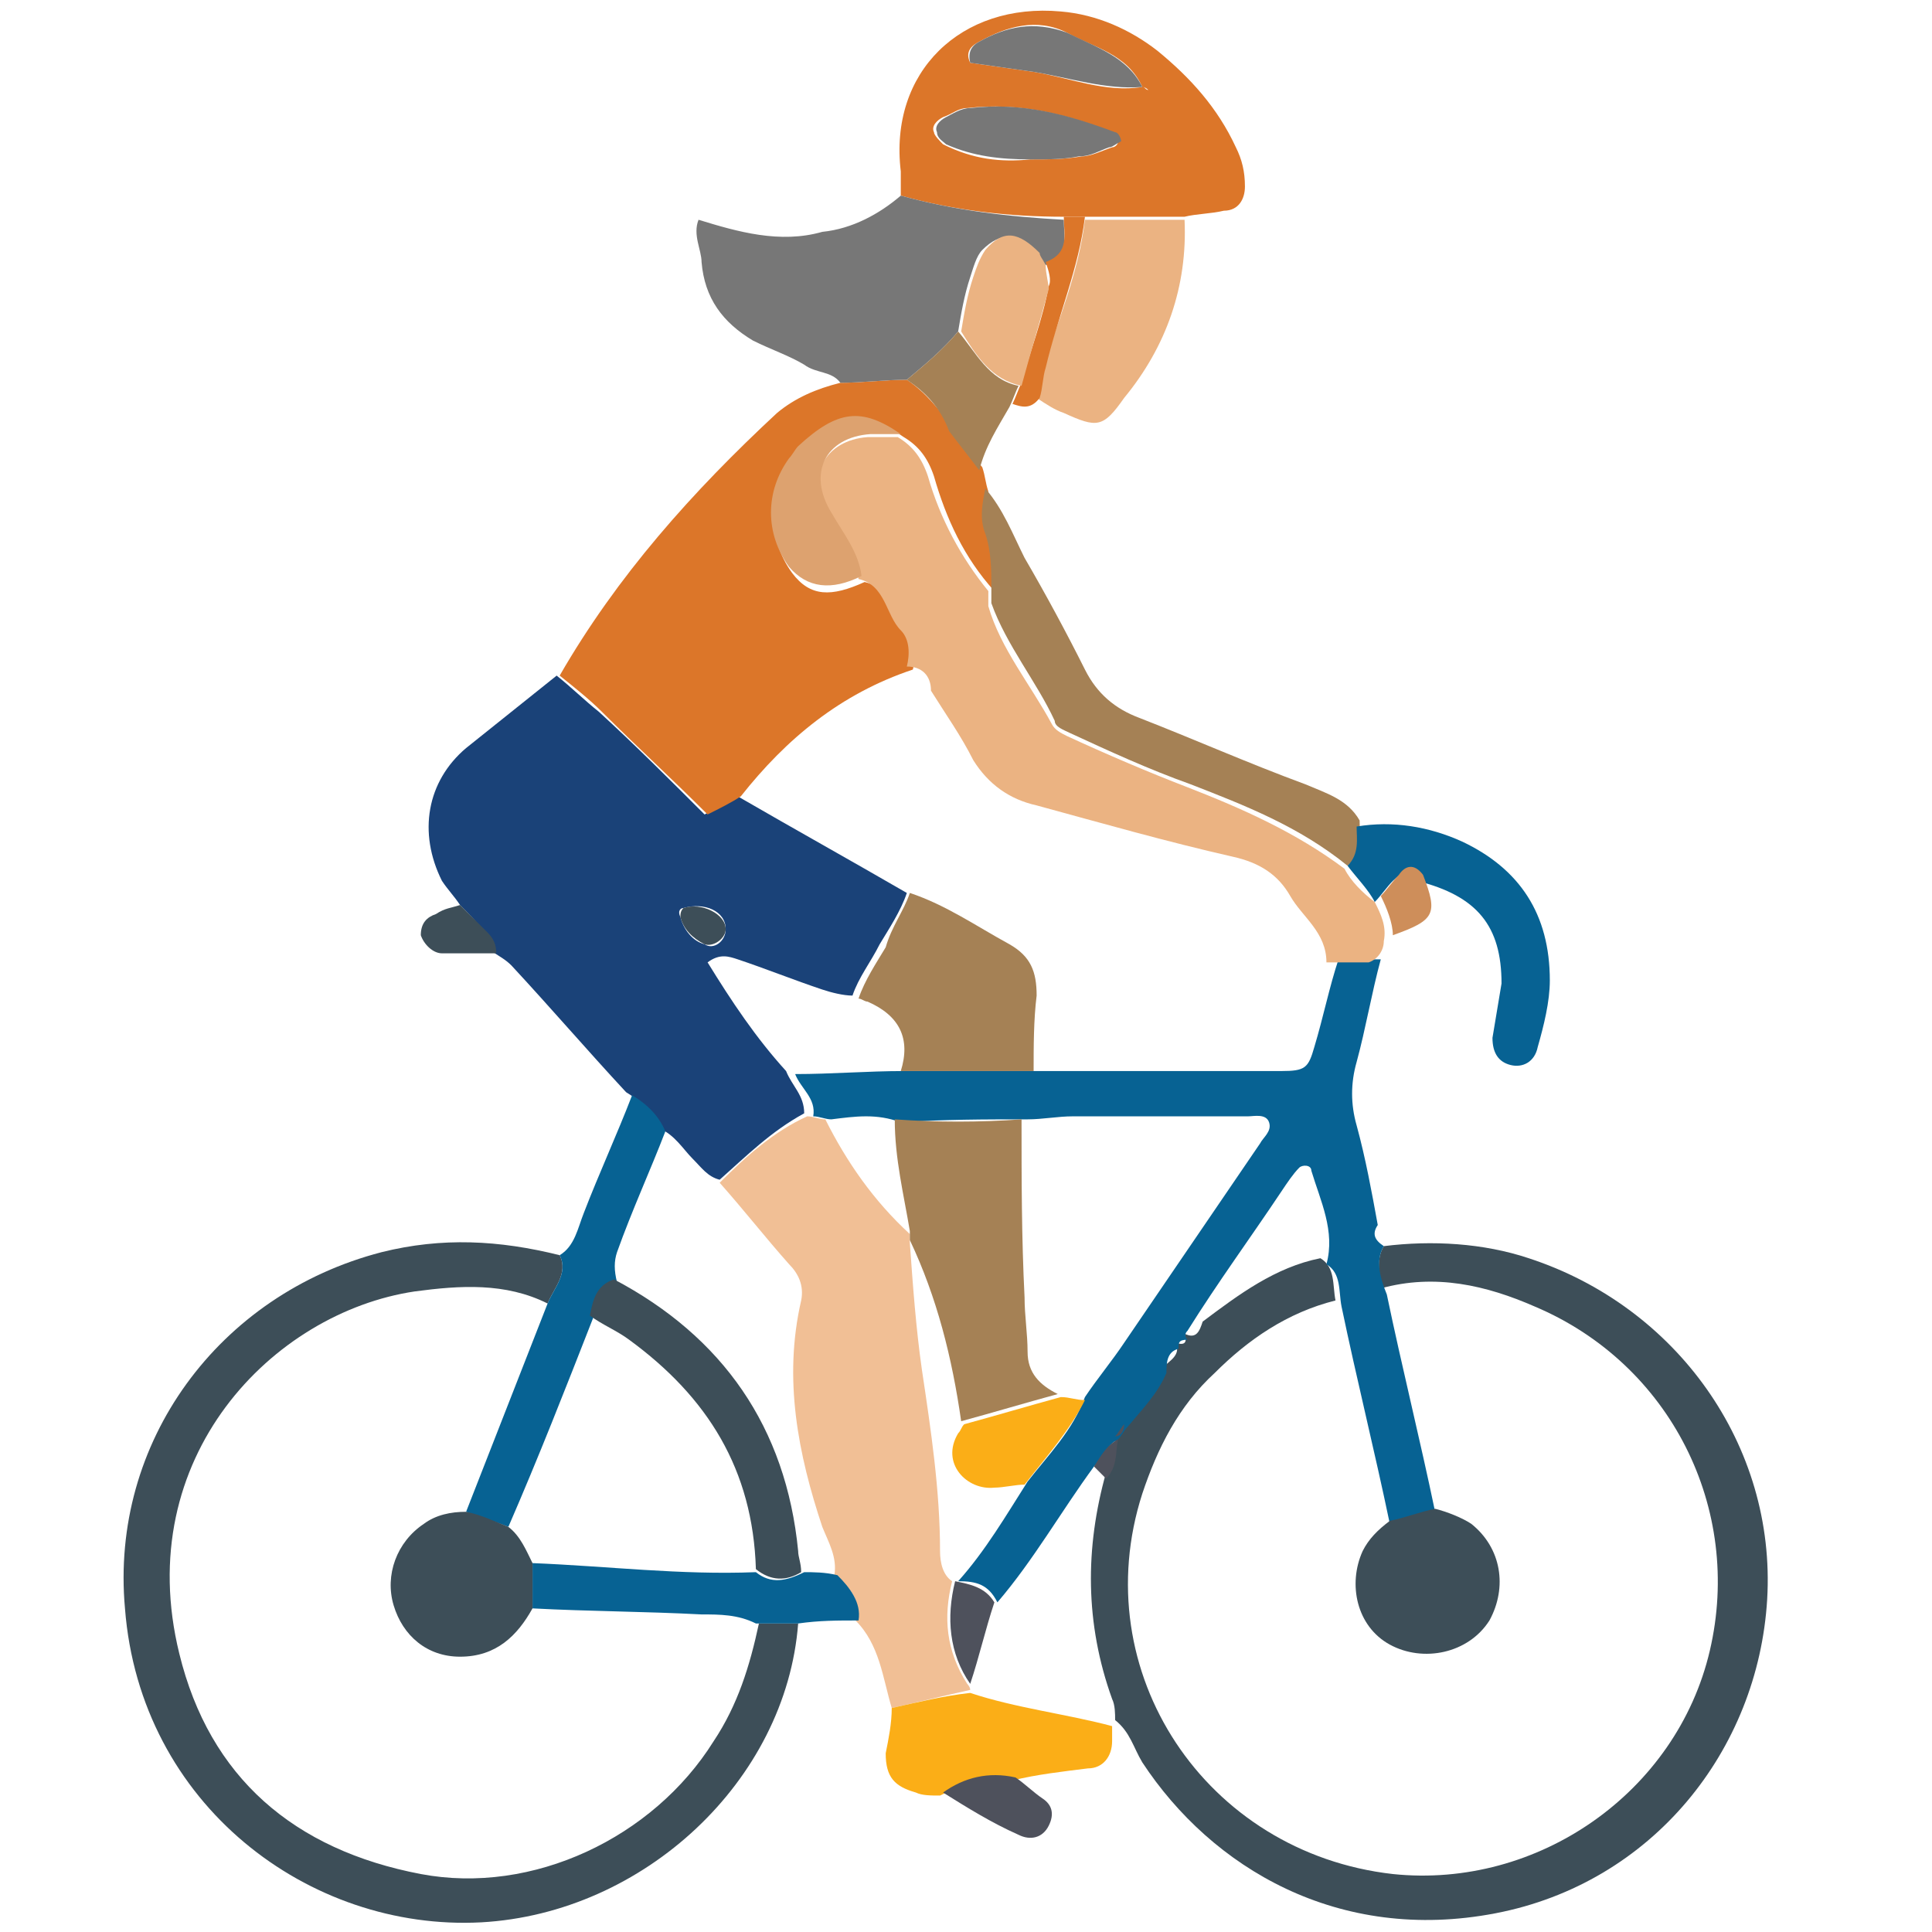
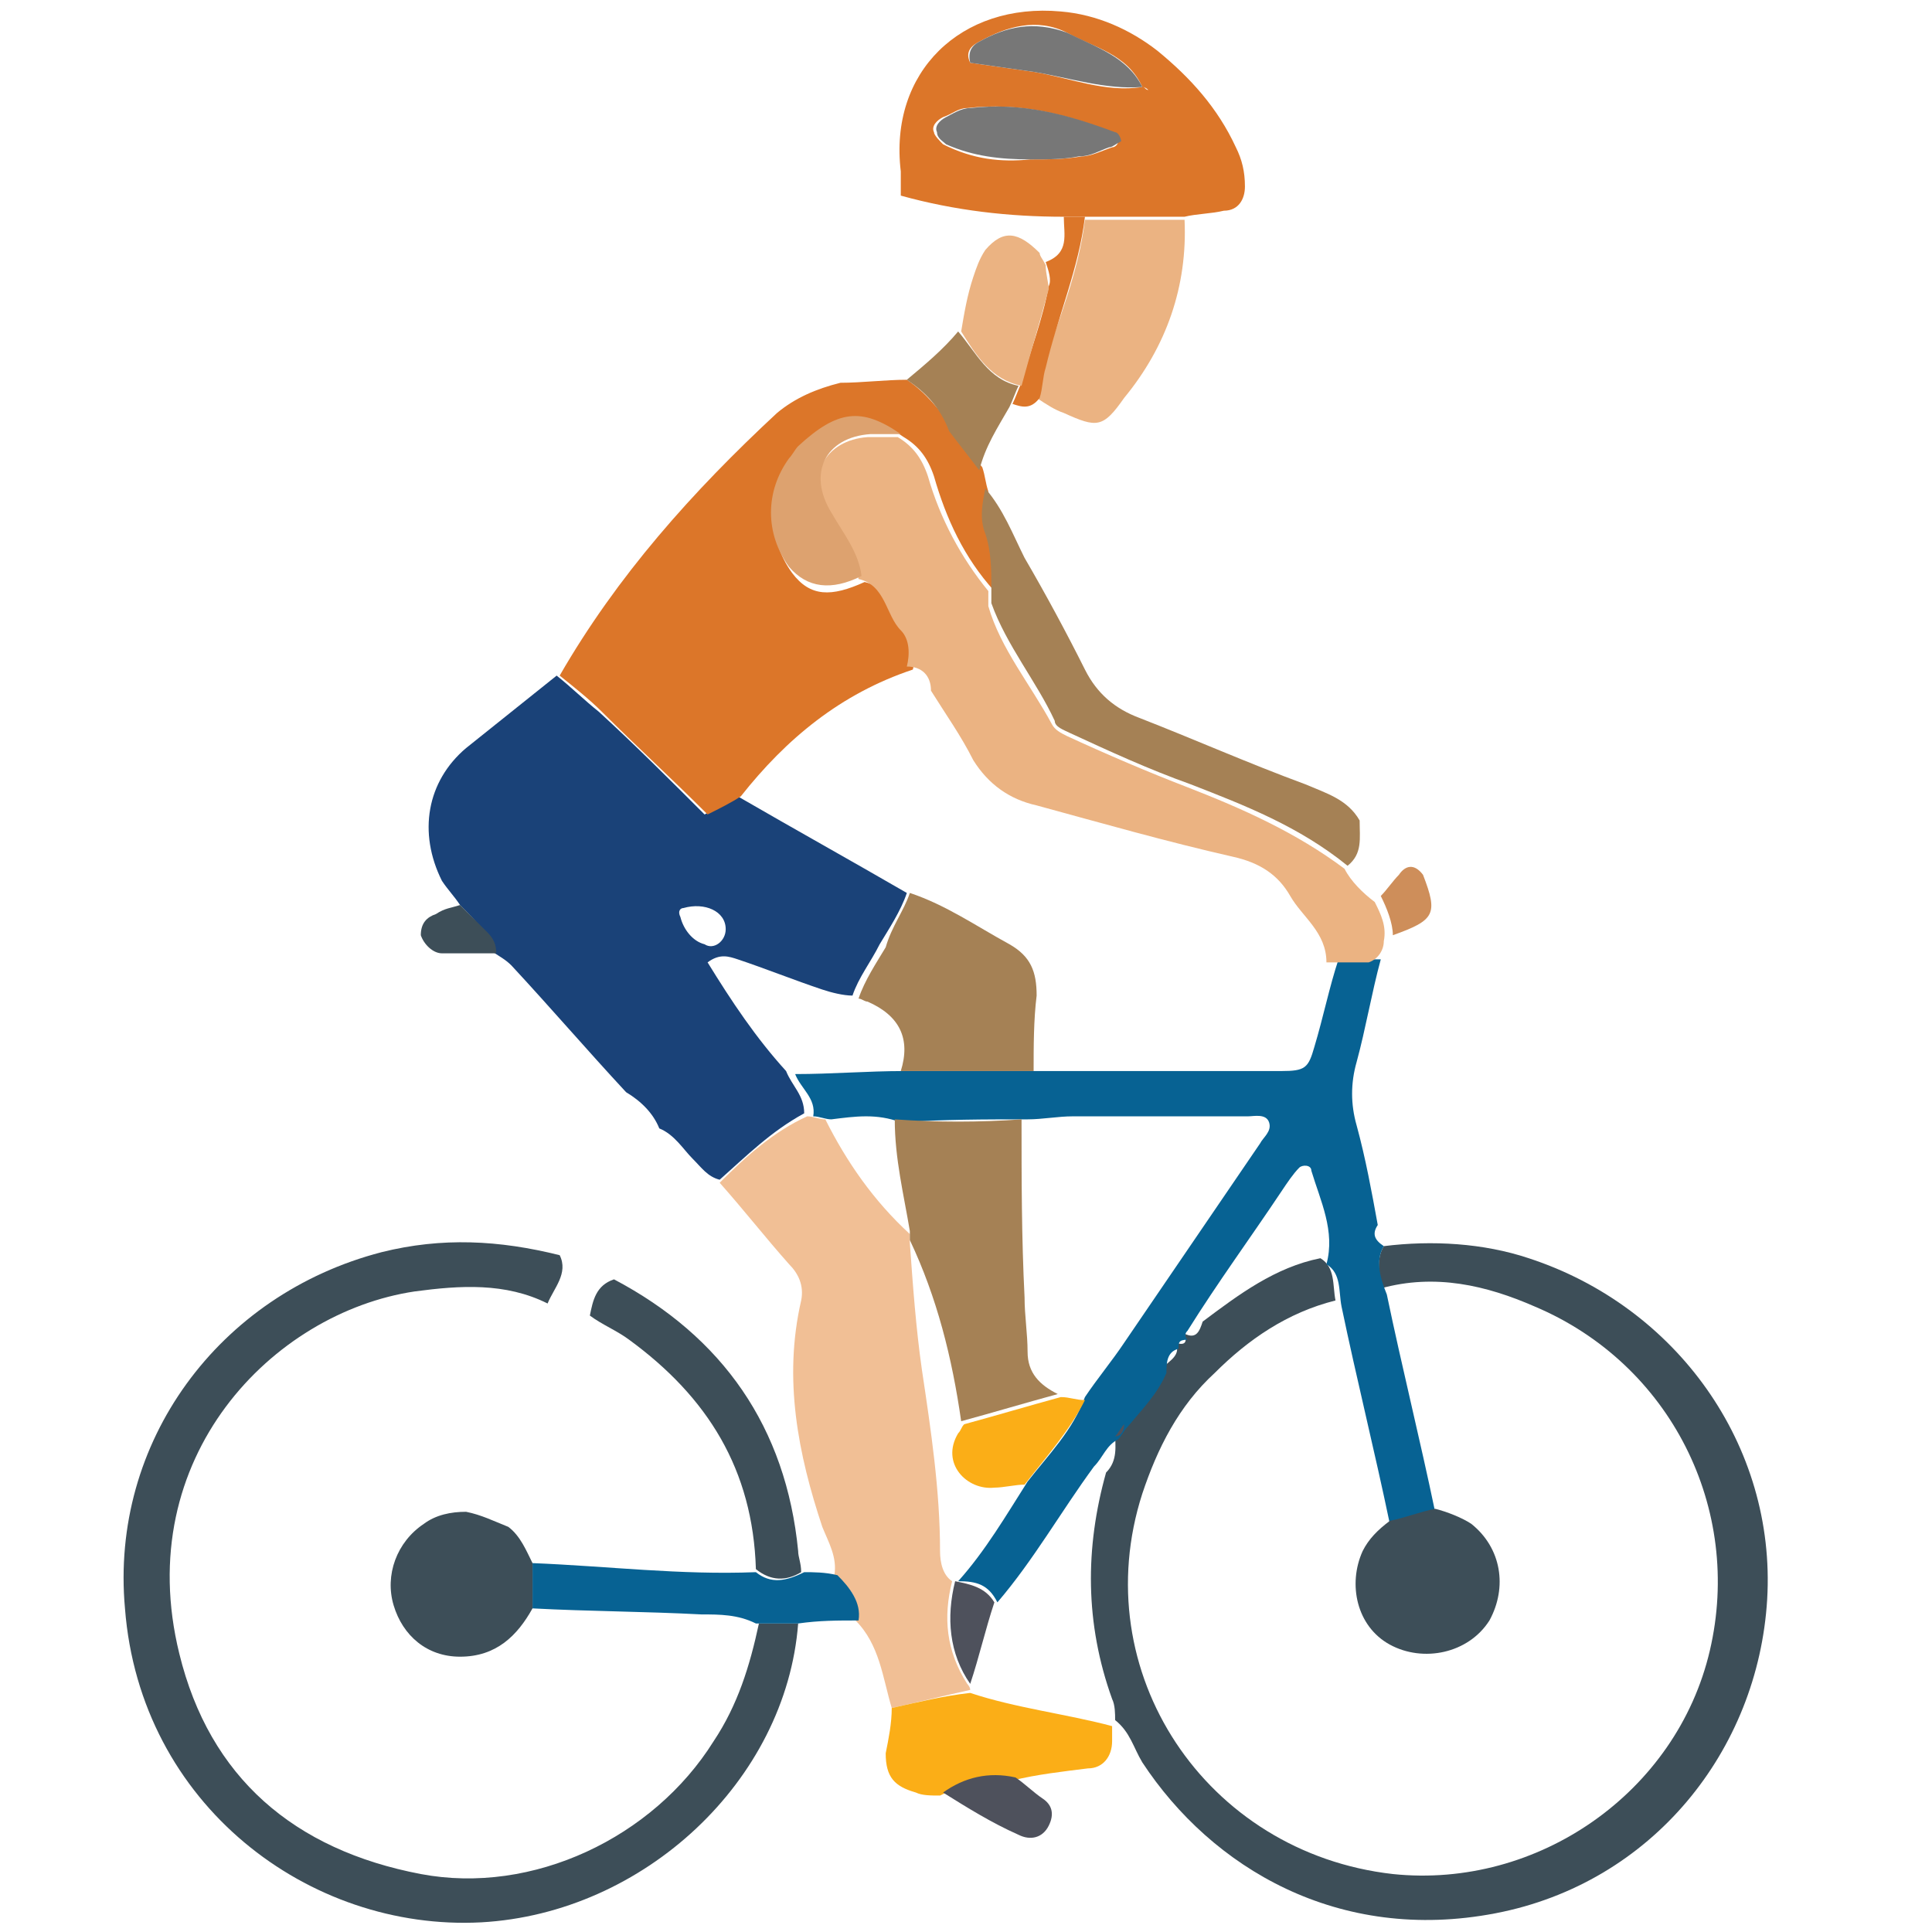
<svg xmlns="http://www.w3.org/2000/svg" id="T1P4C3" viewBox="0 0 64 64">
  <defs>
    <style>.cls-1{fill:none;}.cls-2{fill:#f1bf95;}.cls-3{fill:#ebb382;}.cls-4{fill:#fbae17;}.cls-5{fill:#ce8e5a;}.cls-6{fill:#a58155;}.cls-7{fill:#c14848;}.cls-8{fill:#dda26f;}.cls-9{fill:#dc7629;}.cls-10{fill:#076293;}.cls-11{fill:#1a4278;}.cls-12{fill:#3d4e58;}.cls-13{fill:#777;}.cls-14{fill:#4e515c;}</style>
  </defs>
  <g id="T1P4C3-2">
    <path class="cls-11" d="M15.24,29.98c-.2-.3-.4-.5-.6-.8-.8-1.6-.5-3.3,.8-4.4,1-.8,2-1.6,3-2.4,.5,.4,.9,.8,1.4,1.2,1.2,1.1,2.4,2.3,3.5,3.4,.4-.2,.7-.4,1.1-.6,1.9,1.1,3.7,2.1,5.6,3.2-.2,.6-.6,1.2-.9,1.7-.3,.6-.7,1.1-.9,1.7-.3,0-.7-.1-1-.2-.9-.3-1.9-.7-2.8-1-.3-.1-.6-.2-1,.1,.8,1.3,1.6,2.5,2.6,3.6,.2,.5,.6,.8,.6,1.4-1.1,.6-1.9,1.4-2.8,2.2-.4-.1-.6-.4-.9-.7s-.6-.8-1.1-1c-.2-.5-.6-.9-1.1-1.2-1.3-1.4-2.5-2.8-3.8-4.2-.2-.2-.4-.3-.7-.5,0-.3,0-.5-.3-.7-.1-.2-.4-.5-.7-.8Zm8.8,.8c0-.6-.7-.9-1.4-.7-.1,0-.2,.1-.1,.3,.1,.4,.4,.8,.8,.9,.3,.2,.7-.1,.7-.5Z" />
    <path class="cls-12" d="M45.84,41.28c1.6-.2,3.3-.1,4.8,.4,4.9,1.6,8.2,6.2,7.9,11.3-.3,5-3.8,9.4-9,10.4s-9.4-1.5-11.7-5c-.3-.5-.4-1-.9-1.4h0c0-.2,0-.5-.1-.7-.9-2.5-.9-5-.2-7.5,.4-.4,.3-.9,.3-1.3h0c.2-.1,.3-.2,.3-.4,.5-.6,1-1.1,1.3-1.8,.2-.2,.6-.4,.4-.8h0c.3,.1,.4,0,.3-.3h0c.4,.2,.5-.1,.6-.4,1.2-.9,2.4-1.8,3.9-2.1,.5,.3,.4,.9,.5,1.4-1.6,.4-2.9,1.3-4,2.4-1.2,1.1-1.9,2.5-2.4,4-1.9,5.9,2.1,11.9,8.3,12.6,4.8,.5,9.4-2.7,10.5-7.4s-1.3-9.5-5.8-11.4c-1.6-.7-3.3-1.1-5.1-.6,0-.3-.2-.9,.1-1.4Z" />
    <path class="cls-12" d="M26.44,53.78c-.4,5.2-5.1,9.6-10.5,9.9-5.7,.3-11.3-3.9-11.8-10.4-.5-5.5,3.1-10.4,8.5-11.8,2-.5,3.9-.4,5.9,.1,.3,.6-.2,1.1-.4,1.6-1.4-.7-2.9-.6-4.4-.4-4.7,.7-9.4,5.5-7.8,12,1,4.1,3.8,6.5,8,7.3,3.7,.7,7.7-1.2,9.7-4.4,.8-1.2,1.2-2.5,1.5-3.9,.4,0,.8,0,1.3,0Z" />
    <path class="cls-10" d="M45.84,41.28c-.3,.5-.1,1.1,.1,1.6,.5,2.4,1.1,4.8,1.6,7.2-.5,.1-1,.2-1.5,.4-.5-2.4-1.1-4.8-1.6-7.2-.1-.5,0-1.1-.5-1.4,.3-1.1-.2-2.1-.5-3.1,0-.2-.3-.2-.4-.1-.2,.2-.4,.5-.6,.8-1,1.5-2.1,3-3.1,4.6-.1,.1-.1,.2,0,.3h0c-.3,0-.3,.1-.3,.3h0c-.4,.1-.4,.5-.4,.8-.3,.7-.8,1.2-1.3,1.8-.1,.1-.2,.3-.3,.4h0c-.4,.2-.5,.6-.8,.9-1.1,1.5-2,3.1-3.2,4.5-.3-.6-.7-.7-1.3-.7,.9-1,1.6-2.2,2.3-3.3,.7-.9,1.5-1.7,1.9-2.8,.4-.6,.9-1.2,1.3-1.8,1.5-2.2,3-4.4,4.5-6.6,.1-.2,.4-.4,.3-.7-.1-.3-.5-.2-.7-.2h-5.8c-.5,0-1,.1-1.5,.1-1.4,0-2.8,0-4.2,.1-.8-.3-1.5-.2-2.3-.1-.2,0-.4-.1-.6-.1,.1-.6-.4-.9-.6-1.4,1.2,0,2.4-.1,3.6-.1h12.5c.8,0,.9-.1,1.1-.8,.3-1,.5-2,.8-2.9h1.4c-.3,1.1-.5,2.3-.8,3.4-.2,.7-.2,1.4,0,2.1,.3,1.1,.5,2.2,.7,3.3-.2,.3-.1,.5,.2,.7Z" />
    <path class="cls-9" d="M24.54,26.38c-.3,.2-.7,.4-1.1,.6-1.2-1.2-2.4-2.3-3.5-3.4-.4-.4-.9-.8-1.4-1.2,1.9-3.3,4.4-6.1,7.2-8.7,.6-.5,1.3-.8,2.1-1,.7,0,1.5-.1,2.2-.1,.6,.4,1.1,1,1.5,1.6,.3,.5,.7,.9,1,1.3,.1,.3,.1,.5,.2,.8-.2,.5-.2,1,0,1.5,.2,.6,.2,1.2,.2,1.8-1-1.1-1.6-2.4-2-3.8-.2-.6-.5-1-1-1.3-1.3-.9-2.1-.8-3.4,.5-.1,.1-.2,.2-.3,.4-.8,1.1-.8,2.5,0,3.6,.6,.8,1.3,.8,2.4,.3,.9,.2,.9,1.1,1.4,1.7,.3,.3,.3,.8,.2,1.2-2.4,.8-4.2,2.3-5.7,4.2Z" />
    <path class="cls-2" d="M26.74,36.98c.2,0,.4,.1,.6,.1,.7,1.4,1.6,2.7,2.8,3.8v.3c.1,1.4,.2,2.8,.4,4.2,.3,2,.6,4,.6,6,0,.4,.1,.8,.4,1-.3,1.2-.2,2.3,.5,3.4,0,0,.1,.1,.1,.2-.9,.2-1.7,.4-2.6,.6-.3-1-.4-2.1-1.2-2.9,.2-.7-.2-1.1-.7-1.5,.1-.6-.2-1.1-.4-1.6-.8-2.4-1.3-4.9-.7-7.5,.1-.5-.1-.9-.4-1.2-.8-.9-1.5-1.8-2.3-2.7,.9-.9,1.8-1.7,2.9-2.2Z" />
    <path class="cls-3" d="M30.04,22.08c.1-.4,.1-.9-.2-1.2-.5-.5-.5-1.5-1.4-1.7-.1-.8-.6-1.5-1-2.1-.8-1.3-.1-2.5,1.3-2.6h1c.5,.3,.8,.7,1,1.3,.4,1.4,1.1,2.7,2,3.8v.5c.4,1.4,1.4,2.6,2.1,3.9,.1,.2,.3,.3,.5,.4,1.3,.6,2.7,1.2,4,1.7,1.8,.7,3.6,1.5,5.2,2.7,.2,.4,.6,.8,1,1.1,.2,.4,.4,.8,.3,1.3,0,.3-.2,.6-.5,.7h-1.4c0-1-.8-1.5-1.2-2.2s-1-1.1-1.9-1.3c-2.2-.5-4.3-1.1-6.5-1.7-.9-.2-1.6-.7-2.1-1.5-.4-.8-.9-1.5-1.4-2.3,0-.5-.3-.8-.8-.8Z" />
    <path class="cls-9" d="M29.84,6.48v-.8c-.4-3.3,2-5.6,5.3-5.3,1.2,.1,2.3,.6,3.2,1.3,1.1,.9,2,1.9,2.6,3.2,.2,.4,.3,.8,.3,1.3,0,.4-.2,.8-.7,.8-.4,.1-.9,.1-1.3,.2h-4c-1.8,0-3.6-.2-5.4-.7Zm8-3.6c.1,0,.1,.1,.2,.1,0,0-.1-.1-.2-.1-.5-1.1-1.6-1.3-2.5-1.8-1-.5-2-.2-2.9,.3-.2,.1-.5,.3-.3,.7,.7,.1,1.4,.2,2.1,.3,1.2,.2,2.4,.7,3.6,.5Zm-3.7,2.4c.6,0,1.1,0,1.7-.1,.3,0,.7-.2,1-.3,.1,0,.2-.1,.2-.2s-.1-.2-.2-.3c-1.5-.6-3.1-1-4.8-.8-.3,0-.5,.2-.8,.3-.2,.1-.4,.3-.3,.5,0,.1,.2,.3,.3,.4,1,.5,1.9,.6,2.9,.5Z" />
-     <path class="cls-13" d="M29.84,6.48c1.8,.5,3.6,.7,5.4,.8,0,.6,.2,1.2-.6,1.5-.1-.1-.2-.3-.3-.4-.6-.7-1.2-.7-1.8-.1-.2,.2-.3,.6-.4,.9-.2,.6-.3,1.2-.4,1.8-.5,.6-1.1,1.1-1.7,1.6-.7,0-1.5,.1-2.2,.1-.3-.4-.8-.3-1.2-.6-.5-.3-1.1-.5-1.7-.8-1-.6-1.6-1.4-1.7-2.6,0-.4-.3-.9-.1-1.4,1.3,.4,2.7,.8,4.1,.4,1-.1,1.9-.6,2.6-1.2Z" />
    <path class="cls-6" d="M44.64,28.68c-1.6-1.3-3.4-2-5.2-2.7-1.4-.5-2.7-1.1-4-1.7-.2-.1-.5-.2-.5-.4-.6-1.3-1.6-2.5-2.1-3.9v-.5c0-.6,0-1.2-.2-1.8-.2-.5-.1-1,0-1.5,.6,.7,.9,1.5,1.3,2.3,.7,1.2,1.4,2.5,2,3.7,.4,.8,1,1.3,1.8,1.6,1.8,.7,3.6,1.5,5.5,2.2,.7,.3,1.4,.5,1.8,1.2,0,.6,.1,1.1-.4,1.5Z" />
-     <path class="cls-10" d="M18.14,43.18c.2-.5,.7-1,.4-1.6,.5-.3,.6-.9,.8-1.4,.5-1.3,1.1-2.6,1.6-3.9,.5,.3,.9,.7,1.1,1.2-.5,1.3-1.1,2.6-1.6,4-.1,.3-.1,.6,0,1-.6,.2-.6,.7-.8,1.2-.9,2.3-1.8,4.6-2.8,6.9-.5-.2-.9-.3-1.4-.5,.9-2.3,1.8-4.6,2.7-6.9Z" />
    <path class="cls-3" d="M35.94,7.28h3.3c.1,2.2-.6,4.2-2,5.9-.7,1-.9,1-2,.5-.3-.1-.6-.3-.9-.5,.1-.3,.1-.7,.2-1,.5-1.5,1.2-3.2,1.4-4.9Z" />
-     <path class="cls-10" d="M44.64,28.68c.4-.4,.3-.9,.3-1.3,1.2-.2,2.4,0,3.5,.5,1.9,.9,2.9,2.4,2.9,4.6,0,.7-.2,1.5-.4,2.2-.1,.5-.5,.7-.9,.6-.4-.1-.6-.4-.6-.9,.1-.6,.2-1.2,.3-1.8,0-1.9-.8-2.9-2.8-3.4-.2-.4-.5-.3-.8,0-.2,.2-.4,.5-.6,.7-.2-.4-.6-.8-.9-1.2Z" />
    <path class="cls-4" d="M29.54,56.58c.9-.2,1.7-.4,2.6-.5,1.5,.5,3.2,.7,4.7,1.1h0v.5c0,.5-.3,.9-.8,.9-.8,.1-1.7,.2-2.5,.4-.9-.1-1.6,.1-2.4,.5-.3,0-.6,0-.8-.1-.7-.2-1-.5-1-1.3,.1-.5,.2-1,.2-1.5Z" />
    <path class="cls-10" d="M27.74,52.18c.4,.4,.8,.9,.7,1.5-.7,0-1.3,0-2,.1h-1.4c-.6-.3-1.2-.3-1.8-.3-1.9-.1-3.7-.1-5.6-.2v-1.5c2.5,.1,4.9,.4,7.4,.3,.5,.4,1,.3,1.6,0,.3,0,.7,0,1.1,.1Z" />
    <path class="cls-6" d="M30.04,12.58c.6-.5,1.2-1,1.7-1.6,.6,.7,1,1.6,2,1.8-.1,.2-.2,.5-.3,.7-.4,.7-.8,1.3-1,2.1-.3-.4-.7-.9-1-1.3-.3-.8-.8-1.3-1.4-1.7Z" />
    <path class="cls-14" d="M31.24,59.38c.7-.5,1.5-.7,2.4-.5,.3,.2,.6,.5,.9,.7,.3,.2,.4,.5,.2,.9s-.6,.5-1,.3c-.9-.4-1.7-.9-2.5-1.4Z" />
    <path class="cls-9" d="M33.54,13.38c.1-.2,.2-.5,.3-.7,.3-1.1,.7-2.1,.9-3.2,.1-.2,0-.5-.1-.8,.8-.3,.6-.9,.6-1.5h.7c-.2,1.7-.9,3.3-1.3,5-.1,.3-.1,.7-.2,1-.3,.4-.6,.3-.9,.2Z" />
    <path class="cls-12" d="M15.24,29.98c.3,.3,.6,.6,.9,.9,.2,.2,.3,.4,.3,.7h-1.8c-.3,0-.6-.3-.7-.6,0-.4,.2-.6,.5-.7,.3-.2,.5-.2,.8-.3Z" />
    <path class="cls-5" d="M45.74,29.68c.2-.2,.4-.5,.6-.7,.2-.3,.5-.4,.8,0,.5,1.3,.4,1.5-1,2,0-.4-.2-.9-.4-1.3Z" />
    <path class="cls-6" d="M30.14,29.58c1.2,.4,2.2,1.1,3.3,1.7,.7,.4,.9,.9,.9,1.7-.1,.8-.1,1.7-.1,2.5h-4.4q.5-1.6-1.1-2.3c-.1,0-.2-.1-.3-.1,.2-.6,.6-1.2,.9-1.7,.2-.7,.6-1.2,.8-1.8Z" />
-     <path class="cls-12" d="M24.04,30.78c0,.3-.4,.6-.7,.5-.4-.2-.7-.5-.8-.9,0-.1,0-.2,.1-.3,.6-.2,1.4,.2,1.4,.7Z" />
-     <path class="cls-14" d="M36.64,48.98l-.4-.4c.2-.3,.4-.7,.8-.9-.1,.4,0,.9-.4,1.3Z" />
    <path class="cls-14" d="M36.94,47.58c.1-.1,.2-.3,.3-.4,0,.2-.1,.4-.3,.4Z" />
    <path class="cls-6" d="M33.84,37.08c0,2,0,3.9,.1,5.9,0,.6,.1,1.2,.1,1.8,0,.7,.4,1.1,1,1.4-1.1,.3-2.1,.6-3.2,.9-.3-2.1-.8-4.1-1.7-6v-.3c-.2-1.2-.5-2.4-.5-3.7,1.4,.1,2.8,.1,4.2,0Z" />
    <path class="cls-12" d="M47.54,49.98c.4,.1,.9,.3,1.2,.5,1,.8,1.2,2.1,.6,3.2-.7,1.1-2.2,1.4-3.3,.8-1.1-.6-1.4-2-.9-3.1,.2-.4,.5-.7,.9-1,.5-.1,1-.3,1.5-.4Z" />
    <path class="cls-4" d="M33.94,49.18c-.3,0-.7,.1-1,.1-.9,.1-1.8-.8-1.2-1.8,.1-.1,.1-.2,.2-.3,1.1-.3,2.1-.6,3.2-.9,.3,0,.5,.1,.8,.1-.5,1-1.3,1.9-2,2.8Z" />
    <path class="cls-14" d="M31.64,52.38s0,.1,0,0c.5,.1,1,.2,1.3,.7-.3,.9-.5,1.8-.8,2.7-.7-1-.8-2.2-.5-3.4Z" />
    <path class="cls-8" d="M29.84,14.38h-1c-1.5,.1-2.1,1.3-1.3,2.6,.4,.7,.9,1.3,1,2.1-1,.5-1.8,.4-2.4-.3-.8-1.1-.8-2.5,0-3.6,.1-.1,.2-.3,.3-.4,1.3-1.2,2.1-1.3,3.4-.4Z" />
    <path class="cls-13" d="M34.14,5.28c-1,0-1.9-.1-2.8-.5-.1-.1-.3-.2-.3-.4-.1-.2,.1-.4,.3-.5,.2-.1,.5-.3,.8-.3,1.7-.2,3.2,.2,4.8,.8,.1,0,.2,.2,.2,.3-.2,.1-.3,.2-.4,.2-.3,.1-.6,.3-1,.3-.5,.1-1,.1-1.6,.1Z" />
    <path class="cls-13" d="M37.84,2.88c-1.2,.1-2.4-.3-3.6-.5-.7-.1-1.4-.2-2.1-.3-.1-.4,.1-.6,.3-.7,.9-.5,1.8-.7,2.9-.3,1,.5,2,.8,2.5,1.8h0Z" />
    <path class="cls-7" d="M37.94,2.88c0,.1,.1,.1,.1,.2,0-.1-.1-.1-.1-.2-.1,0,0,0,0,0Z" />
    <path class="cls-3" d="M34.64,8.78c0,.3,.1,.6,.1,.8-.3,1.1-.6,2.1-.9,3.2-1-.2-1.5-1-2-1.8,.1-.6,.2-1.2,.4-1.8,.1-.3,.2-.6,.4-.9,.6-.7,1.1-.6,1.8,.1,0,.1,.1,.2,.2,.4Z" />
    <path class="cls-12" d="M25.04,51.98c-.1-3.3-1.6-5.7-4.2-7.6-.4-.3-.9-.5-1.3-.8,.1-.5,.2-1,.8-1.2,3.6,1.9,5.7,4.9,6.1,9,0,.2,.1,.4,.1,.7-.5,.3-1,.3-1.5-.1Z" />
    <path class="cls-12" d="M16.84,50.58c.4,.3,.6,.8,.8,1.2v1.5c-.5,.9-1.2,1.6-2.4,1.6-1.1,0-1.9-.7-2.2-1.7s.1-2.1,1-2.7c.4-.3,.9-.4,1.4-.4,.5,.1,.9,.3,1.4,.5Z" />
    <rect class="cls-1" x="-.26" y="-.12" width="64" height="64" />
  </g>
</svg>